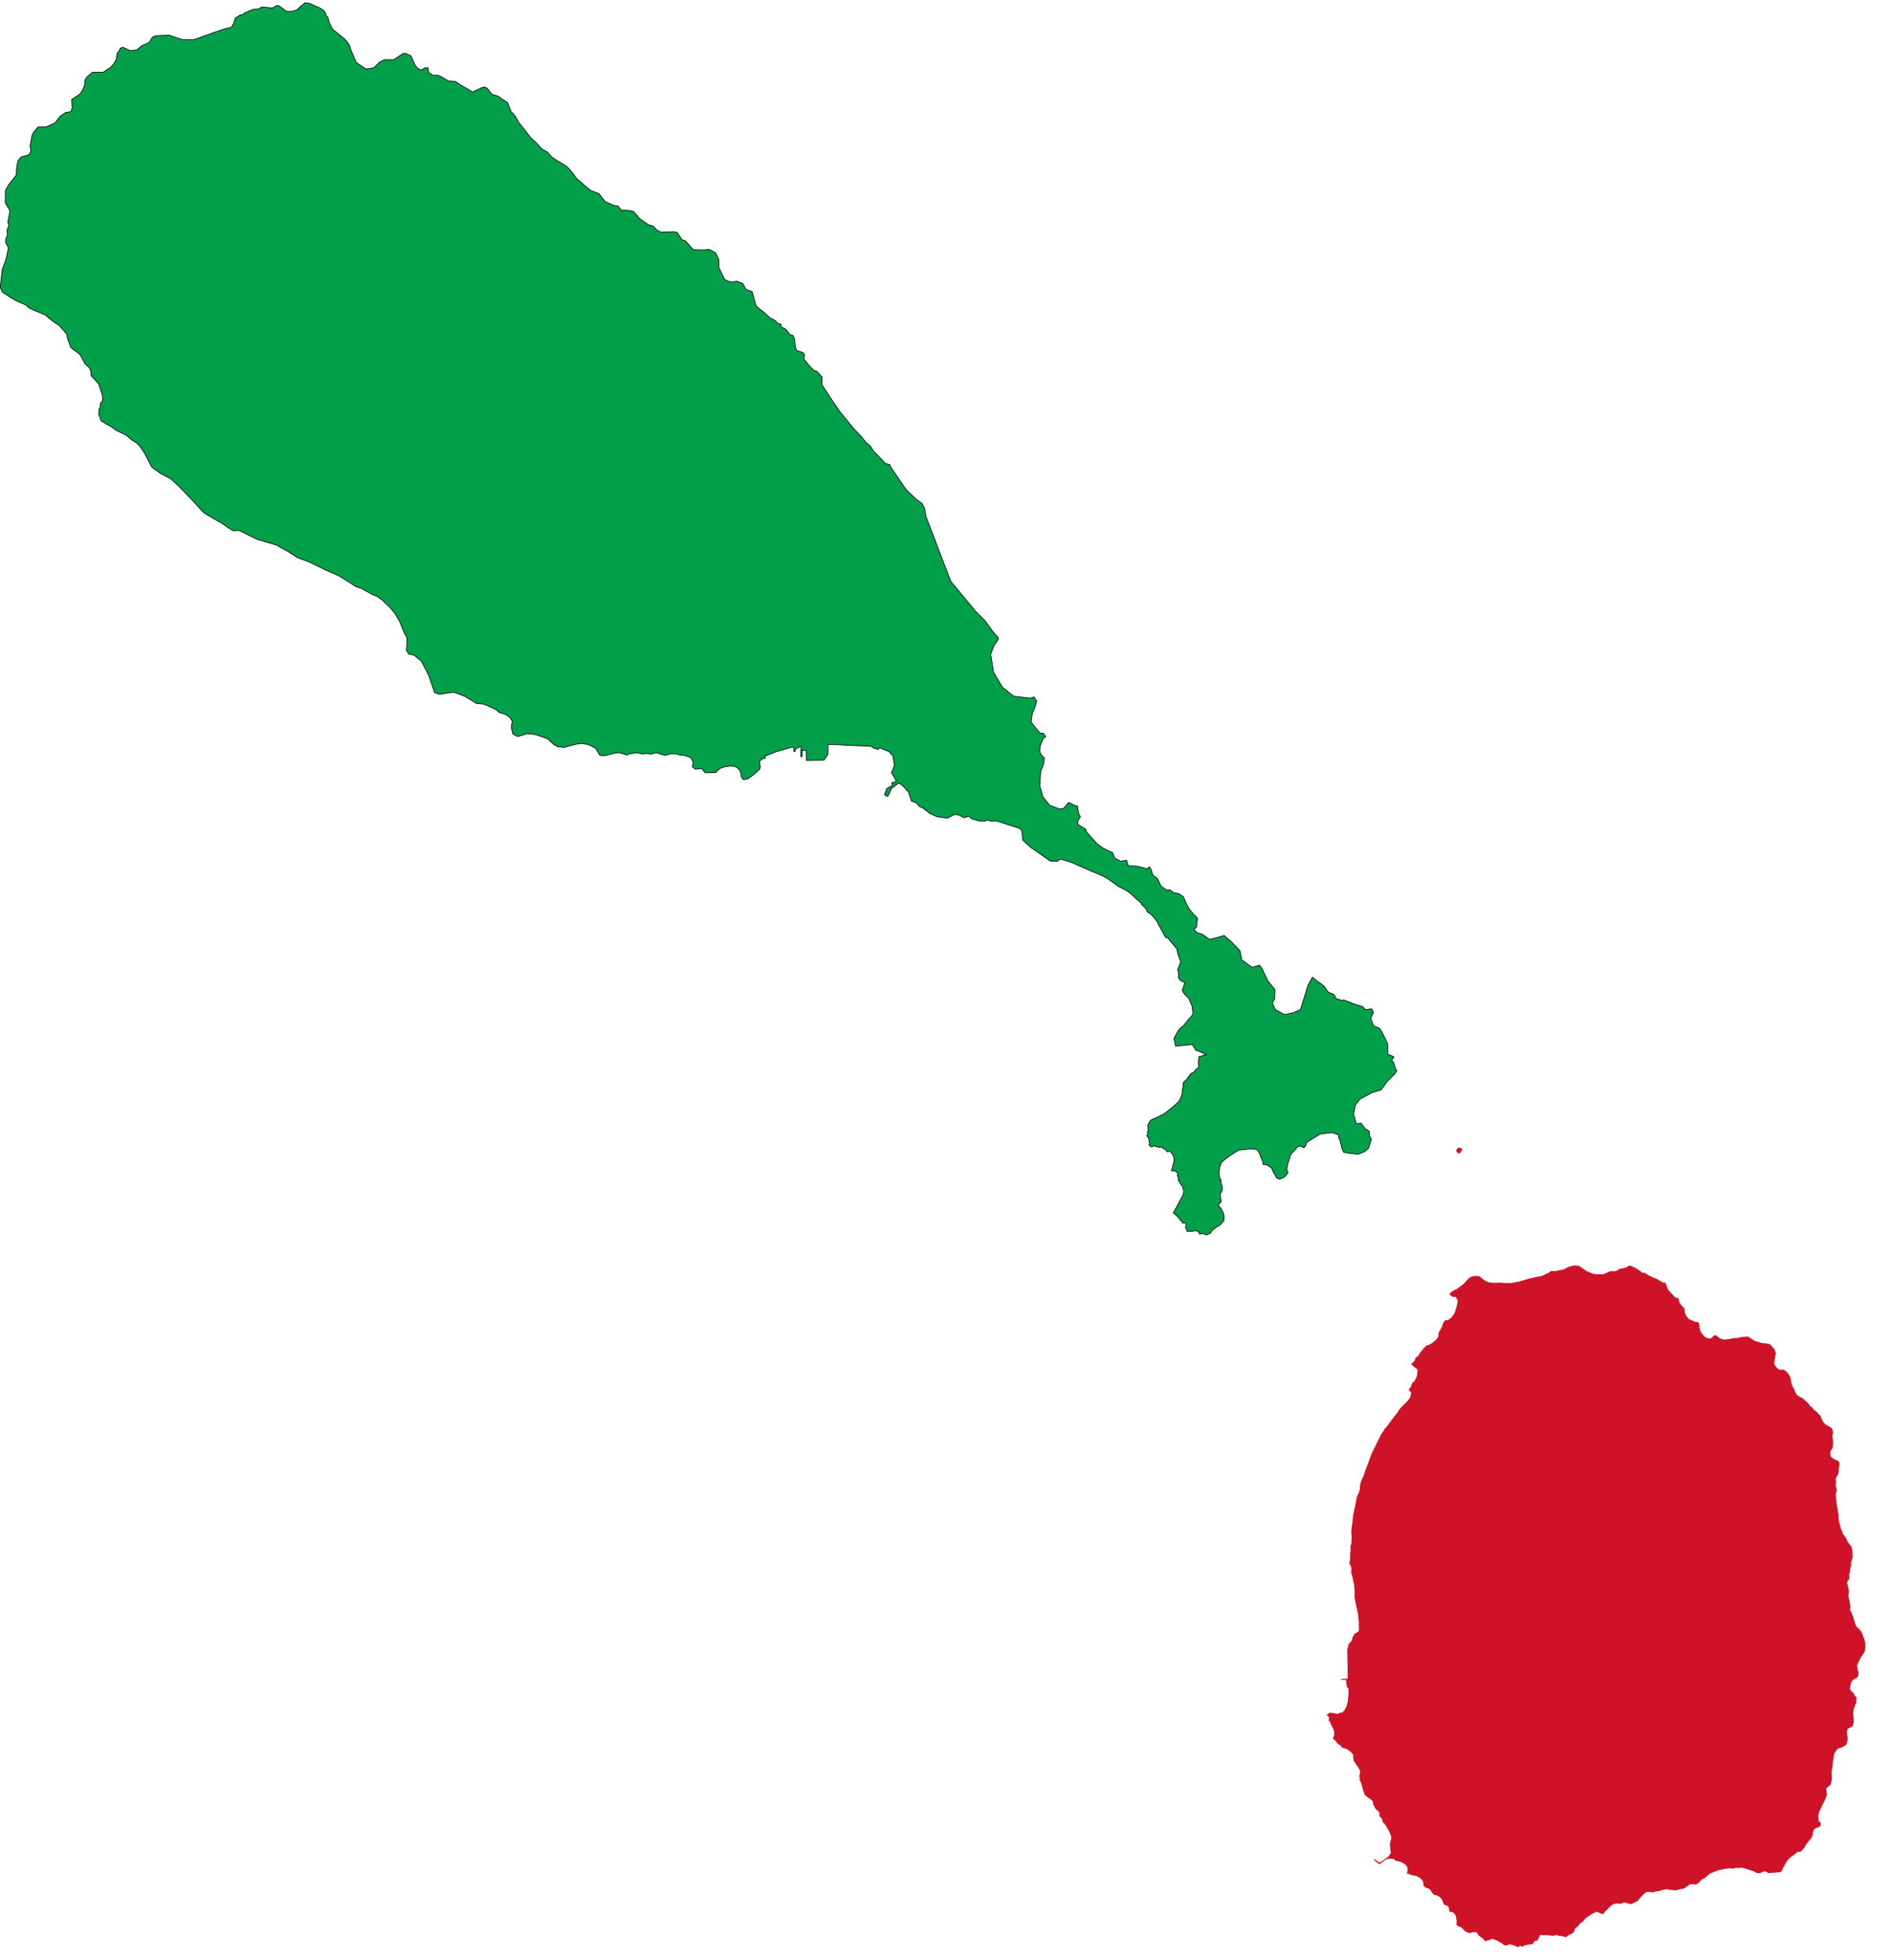
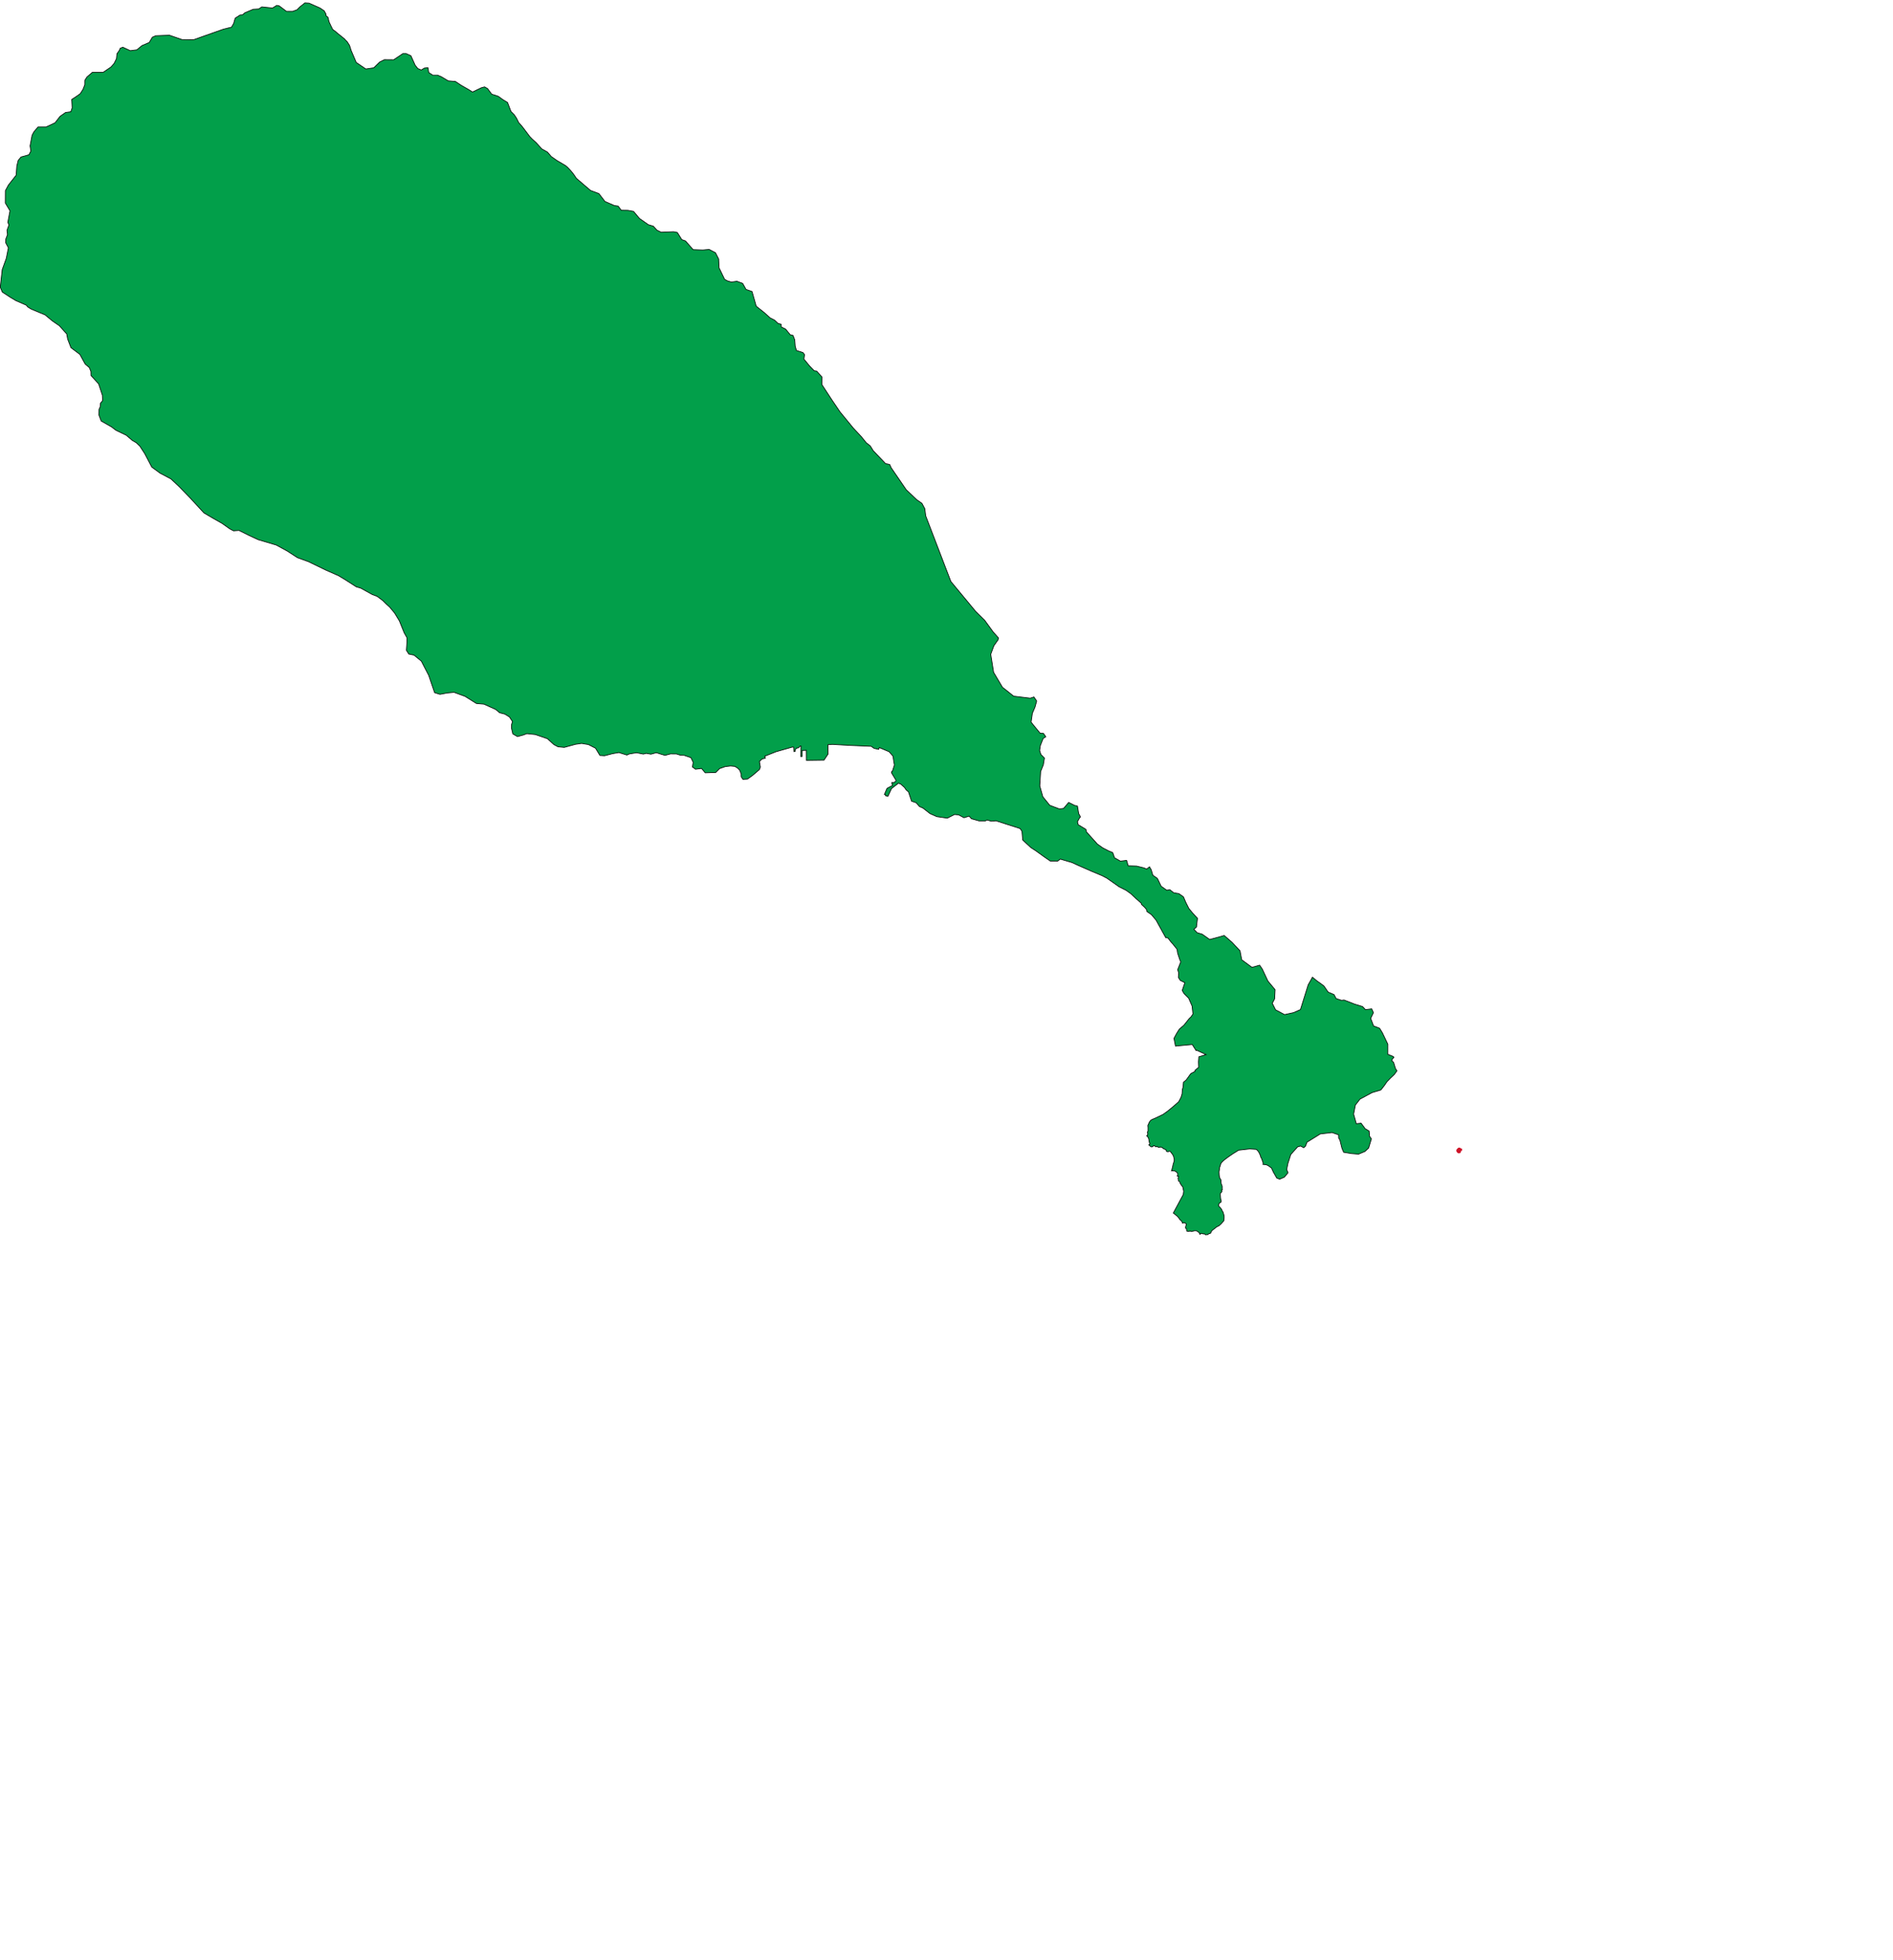
<svg xmlns="http://www.w3.org/2000/svg" xmlns:xlink="http://www.w3.org/1999/xlink" width="810.4" height="839.154" viewBox="-75 -50 150.748 99.818" version="1.0">
  <defs>
    <clipPath id="e">
      <path d="M-75-50H75V50H-75z" />
    </clipPath>
    <clipPath id="a">
      <path d="M0 0h1011v936H0V0z" />
    </clipPath>
    <clipPath clipPathUnits="userSpaceOnUse" id="d" />
  </defs>
  <g style="fill:#009e49;fill-opacity:1">
    <g clip-path="url(#a)" style="fill:#009e49;fill-opacity:1;display:inline" transform="matrix(.184 0 0 .184 -92.96 -87.548)">
      <use xlink:href="#b" x="417.021" y="332.336" width="1011" height="936" style="fill:#009e49;fill-opacity:1" />
      <use xlink:href="#b" x="425.021" y="332.336" width="1011" height="936" style="fill:#009e49;fill-opacity:1" />
      <use xlink:href="#b" x="463.021" y="332.336" width="1011" height="936" style="fill:#009e49;fill-opacity:1" />
      <use xlink:href="#b" x="511.021" y="332.336" width="1011" height="936" style="fill:#009e49;fill-opacity:1" />
      <use xlink:href="#c" x="344.064" y="259.505" width="1011" height="936" style="fill:#009e49;fill-opacity:1" />
      <g clip-path="url(#a)" style="fill:#009e49;fill-opacity:1" transform="translate(-517.945 355.429)">
        <path d="m4299.703 3091.254-.32.133-.223.27-.203.195-.066.16.305-.031.152.18-.355.187-.188.105.34.082.273.047.235-.191-.184-.188.305-.195.254.016.238-.047.254.031.305.172.34-.031.183.01.223-.039-.016-.156-.309-.13-.387-.16-.492-.128-.39-.188-.274-.101" style="fill:#009e49;fill-opacity:1;fill-rule:nonzero;stroke:none" />
        <use y="332.336" x="417.021" xlink:href="#b" width="1011" height="936" style="fill:#009e49;fill-opacity:1" />
        <use y="332.336" x="425.021" xlink:href="#b" width="1011" height="936" style="fill:#009e49;fill-opacity:1" />
        <use y="332.336" x="463.021" xlink:href="#b" width="1011" height="936" style="fill:#009e49;fill-opacity:1" />
        <use y="332.336" x="511.021" xlink:href="#b" width="1011" height="936" style="fill:#009e49;fill-opacity:1" />
        <use y="259.505" x="344.064" xlink:href="#c" width="1011" height="936" style="fill:#009e49;fill-opacity:1" />
      </g>
      <g style="opacity:.99;fill:#009e49;fill-opacity:1;stroke:#000;stroke-opacity:1">
        <path d="m562.598 399.742-2.477-1.258-2.187 2.59-1.797.246-4.192-1.593-3-3.692-1.324-4.687.375-6.243 1.168-2.902.477-2.93-1.559-1.59-.527-1.69.304-2.079 1.223-3.113 1.152-.746-1.035-1.47-1.406-.042-2.461-2.992-1.457-1.805.543-3.836 1.152-2.707.711-2.617-1.183-1.746-1.598.527-7.172-.875-4.851-3.855-3.832-6.457-1.239-7.813 1.36-3.719 1.812-2.554.137-.852-2.29-2.59-3.663-5.03-3.918-3.868-10.7-12.906-10.89-28.414-.39-3.098-1.235-2.317-2.274-1.578-4.562-4.351-3.543-5.188-2.918-4.25-.664-1.449-1.777-.383-5.36-5.605-1.258-2.051-1.746-1.379-2.203-2.707-3.426-3.664-2.425-2.965-3.325-4.05-3.593-5.305-4.243-6.5v-1.383l.02-1.902-2.238-2.512-1.137-.192-1.934-2.023-2.476-3.008.27-1.933-.696-.899-2.812-.898-.528-1.809-.219-2.797-.73-1.91-1.188-.281-2-2.43-1.882-.953-.051-1.164-1.324-.34-1.473-1.398-2.004-1.043-2.508-2.254-3.511-2.797-1.797-6.332-2.594-.914-1.461-2.602-2.492-.933-2.406.336-1.63-.465-1.288-.707-2.391-4.961-.188-3.84-1.375-2.703-2.746-1.45-2.714.255-4.204-.149-3.324-3.77-1.578-.558-1.95-3.113-1.663-.32-5.34.214-1.816-.894-1.56-1.723-2.155-.64-3.832-2.688-2.578-3.07-2.442-.45-2.867-.047-1.371-1.804-1.649-.23-4.05-1.774-2.614-3.39-3.609-1.36-2.852-2.43-3.273-2.816-1.254-1.828-1.254-1.555-1.308-1.387-.848-.726-3.781-2.239-2.426-1.699-1.66-1.933-2.442-1.375-2.34-2.598-1.882-1.73-.985-1.012-1-1.34-2.289-3.02-1.492-1.683-.953-1.914-.93-1.403-1.492-1.539-1.477-3.86-2.07-1.276-1.933-1.407-2.832-.918-1.832-2.441-1.27-.711-1.39.371-3.817 1.844-1.848-1.149-2.984-1.703-2.578-1.707-3.137-.273-2.75-1.668-1.812-.809h-2.106l-1.71-1.086-.391-2.152-1.543.191-1.34.832-1.492-.64-1.137-1.43-1.832-4.09-2.051-.937-1.441-.008-3.985 2.68-4.039-.035-2 1-2.562 2.5-3.442.511-4.156-2.828-2.203-5.183-.695-2.196-1.051-1.64-.594-.555-.559-.64-1.953-1.579-1.422-1.144-.543-.493-1.152-.832-.781-1.578-.817-1.761-.472-1.965-.867-.715v-.676l-.762-1.383-1.813-1.234-4.75-2.094-1.796-.101-2.188 1.746-1.207 1.218-1.898.7-2.68-.02-3.137-2.367-1.05-.211-1.848 1.148-4.614-.488-1.359.887-2.371.137-3.613 1.527-1.051.898-1.07.09-2.086 1.36-.645 2.261-.933 1.621-3.391.829-7.512 2.652-5.547 1.973-4.968-.086-5.461-1.887-5.903.226-1.472.641-1.36 2.277-3.136 1.344-2.223 1.832-2.848.363-3.222-1.496-1.153.48-.34.868-1.035 1.473-.219 2.148L147 78.582l-1.371 1.559-3.36 2.285h-4.664l-2.355 2.02-.934 1.468-.015 1.938-.797 2.023-1.172 1.816-1.715 1.211-1.965 1.282.188 3.644-.578 1.676-2.29.324-2.374 1.672-2.153 2.781-3.918 1.832h-3.476l-1.781 2.106-.782 1.476-.863 4.582.34 2.258-.848 1.602-3.394.957-1.22 1.43-.612 2.449-.286 4-3.343 4.246-1.32 2.445-.036 5.355 2.02 3.36-.934 5.015.492 1.098-.847 2.32.203 1.91-.73 1.919-.036 1.578 1.156 2.175-.898 4.56-1.766 4.894-.847 7.617.898 2.11 3.527 2.3 1.02.594 1.32.808 4.496 1.965.676.809 1.492.898 2.344.977 3.61 1.511 3.171 2.622 3.036 2.105 3.171 3.523.407 2.235 1.425 3.71 3.868 2.919 2.304 4.203 1.766 1.488.695 1.7.035 1.734 3.305 3.633 1.629 4.93.102 2.327-.899 1.063-.172 1.64-.472 1.063-.051 2.477.965 2.578 4.46 2.535 1.97 1.5 4.425 2.12 2.61 2.24 1.714 1 1.559 1.476 2.121 3.258 3.055 5.82 3.558 2.621 4.715 2.492 2.664 2.488.985.938 4.578 4.715 6.07 6.586 4.324 2.535 3.492 1.98 3.375 2.387 1.614.852 2.375-.168 4.511 2.238 3.813 1.766 7.785 2.312 4.75 2.594 4.426 2.87 4.766 1.731 7.734 3.75 5.238 2.301 3.055 1.84 4.66 2.996 1.953.578 2.66 1.469 2.325 1.297 2.07.77 2.441 1.812 1.492 1.484 1.528 1.371 2.136 2.582 2.067 3.41 2.086 5.157 1.187 2.11-.015 2.144-.219 3.308 1.031 1.621 2.274.47 3.156 2.597 1.746 3.37 1.426 2.747 2.574 7.527 2.309.723 3.101-.578 3.004-.29 4.766 1.743 4.918 3.09 3.238.277 5.055 2.278 1.761 1.449 2.223.578 2 1.234 1.324 2.004-.406 1.32-.02 1.559.563 2.45 2.016 1.167 2.496-.683 1.574-.59 3.664.383 5.223 1.808 2.8 2.547 1.778.95 2.699.269 4.898-1.336 2.63-.383 2.952.492 3.07 1.578 1.9 3.133 2 .121 3.425-.886 2.797-.493 3.46 1.082 1.102-.492 3.086-.504 2.918.578 1.274-.324 2 .367 2.375-.644 2.238.707 1.492.441 2.39-.625 2.528.008 1.766.559 1.574.043 2.969 1.016.968 2.023-.324 2.004 1.34.992 2.629-.34 1.559 1.887 4.562-.145 1.68-1.687 2.441-.852 2.309-.277 1.832.184 1.238.746.848.875.644 1.574.031 1.289.766 1.129 1.965-.14 2.121-1.512 3.035-2.59.406-1.067-.39-2.449 1.172-1.086 1.39-.355-.273-.828 4.902-1.95 7.125-2.027.457.086.168 1.894.559-.168-.082-.468.523-.809 1.004-.215.64-.722.391-.04-.066 4.555.527-.023V376l1.848-.074.031 4.351 7.633-.105 1.746-2.625-.031-4.05 1.95-.122 7.07.41 9.703.426 1.238.895 1.984.41.254-.77 4.238 1.79 1.696 1.937.273 1.89.067.446.27 1.488-.849 2.625-.355.215-.031.574 1.914 3.176-.05.34-.474.425-.765.38-.32-.212-.153.043v.598l.27.66-2.407 1.301-1.12 2.64.527.216-.07.257 1.07.336 1.578-3.386 2.984-2.305 1.016.398.66.598.953.852.66 1.003 1.051.907 1.324 4.015 2 .676 1.442 1.664 1.492.64 3.055 2.395 2.964 1.317 4.528.66 3.12-1.578 1.782.152 2.309 1.234 2.238-.68 1.016 1.126 3.324.937 2.695-.011.746-.391 1.817.531 2.05-.172 10.414 3.348.797 1.195.32 3.77 3.547 3.285 2.102 1.363 3.547 2.559 2.746 1.894 3.172.024 1.168-.867 4.988 1.468 2.965 1.348 5.871 2.578 4.121 1.723 2.188 1.133 5.36 3.77 2.933 1.472 2.101 1.492 2.137 2.02 2.34 2.07.187.597 1.168 1.067.883 1 .273.98 1.883 1.285 2.035 2.407 4.223 7.644.848.028 1.492 1.91.695.758 1.832 2.28.254 1.688.899 2.73.441 1.04-1.324 3.39.441 1.344-.136 1.969.796 1.3 2.004 1.009-1.136 3.347.777 1.332 2.004 2.028 1.492 3.418.371 3.433L613 491.4l-.629.543-2.39 3-1.97 1.68-1.183 1.898-1.137 2.105.66 3.352 7.242-.69 1.683 2.63.143-.18 4.174 1.909-3.139.96-.156 2.164.08 2.383-1.641 1.367.117.37-1.905 1.02-1.933 2.684-1.203 1.016-.102 1.027-.05 1-.34 1.176-.102 1.73-.254.95-.324.898-.914 1.668-2.055 1.824-2.695 2.223-2.02 1.445-2.355 1.133-.73.36-1.579.675-.59.305-.594.722-.73 1.598.086 1.086-.02.746.036.516-.325.574.207.637-.12.597-.372.297.406.387.32.488.223.66.067.66.187.832.188.278-.121.273-.34.367.152.168.309.176.183.23.29.235.406.059.425-.145.239-.363.234-.063.34.153.289.273.305.129.375-.211.406.297.508.168.527-.192.406.086.426.149.387.383.68.343.593.23.036.454.253.297.391.07.457-.05.406-.169.375.22.118.16.304.429.528.703.37.766.29 1.261-.035.786-.407 1.238-.39 1.746-.356 1.238.407-.086.41.102.558-.016.371.235.442.273.289.32.219.426-.082.64-.137.298.254.195.324-.066-.07.597-.168.422.203.473-.067.449.336.277.34.254.051.489.29.34.323.644.254.215.27.36.203.616.086.594.168.707-.184 1.496-4.293 7.969 1.238 1.023.29.184.695.758.66.949.508.406.34.426.238.664.695-.195.457.148.426.297.102.32-.188.48-.152.524.015.64.391.192.02.508.066.492.492.13.473.07.527-.243.441.258 1.543-.336.848.055.559.426.629.425.015.497.305.128.187-.28.325-.13.492.13.406.152.356-.13.355.34.375.168.336-.132.476.05.325-.382.406-.067.523-.234.121-.512.575-.722 1.258-.954.609-.515 1.066-.516.934-.851.558-.657.528-.578.152-1.238-.015-.934-.223-.812-.254-.852-.305-.406-.254-.64-.254-.387-.542-.657-.407-.343-.172-.36.02-.336.285-.578.324-.379.34-.074.219-.488-.188-.637-.132-.77-.086-1.32.015-.703.254-.273.375-.434.086-.336-.254-.34.371-.175-.05-.36v-1.144l-.442-1.22-.086-.788-.031-.79-.39-.577-.239-.637-.117-.805-.07-1.433.171-1.02.051-.707.39-1.21.235-.77.664-.746.625-.575 1.157-.898 1.05-.758 1.543-1.066 1.578-.985 1-.636 4.848-.555 2.715.191.39.25.63.727.523.96.305.743.253.875.223.238.32.914.305.867.121.54-.101.406.457.043.578.058.492.07.95.489.878.66.36.262.828 1.812.78 1.344.661 1.168 1.258.508 2.035-.89 1.594-1.919-.578-1.383.543-2.687 1.222-3.816 2.985-3.325 1.238-.34 1.406.727.746-.684.645-1.707 5.765-3.578 5.09-.597 2.832.98.032 1.43.511.808.88 3.524.745 1.781 3.325.555 3.136.258 2.781-1.172 1.579-1.477 1.203-3.976-.797-1.09-.184-2.262-1.73-1.066-1.746-2.364-2.07.235-1.172-4.157.765-3.921 2-2.559 5.207-2.809 3.832-1.156 1.578-2.023 1.051-1.555 1.426-1.473 1.812-1.726 1.086-1.512-.66-1.039-.797-2.648-.781-.68.238-.809.696-.597-.29-.426-2.355-.957v-4.371l-2.344-4.922-1.218-1.984-1.493-.579-1.12-.425-1.239-3.258 1.172-2.473-.73-1.652-2.711.34-1.29-1.352-3.394-1.043-4.594-1.789-1.07.148-2.324-.765-.93-1.723-2.563-1.094-1.812-2.64-1.598-1.192-1.168-.812-2.222-1.79-.575 1.087-1.257 2.215-3.34 10.722-2.985 1.317-3.882.855-3.887-2.066-1.422-2.836 1-1.918.203-3.965-3.121-3.77-2.406-5.136-1.156-1.703-3.32.933-4.446-3.277-.73-3.883-3.493-3.707-3.36-2.937-1.827.55-4.446 1.192-3.222-2.278-2.188-.66-1.441-1.492 1.121-.96.441-3.77-2.054-2.239-1.66-2.004-1.36-2.714-1-2.348-2-1.395-2.222-.363-1.68-1.344-1.305.258-2.441-1.746-1.63-3.39-1.948-1.344-.73-2.422-.747-1.242-1.219.98-1.156-.512-3.203-.789-3.629-.105-.695-2.367-2.664.332-2.559-1.461-.766-2.235-1.863-.765-2.426-1.262-2.359-1.664-4.715-5.258-.27-1.121-3.324-2.012-.32-1.343.387-.622.476-.914.457-.468-.78-1.45-.54-3.242-1.324-.34" style="fill:#009e49;fill-opacity:1;fill-rule:nonzero;stroke:#000;stroke-width:.303;stroke-miterlimit:4;stroke-opacity:1;stroke-dasharray:none" />
-         <path d="m788.219 602.71-1.39-.3-1.036-.426-.508-.234h-.32l-1.238-.723-1.63-1.156-.917-.676-1.645-.304-1.629.218-1.726.551-1.985 1.067-1.476.234-2.137.45-1.73-.13-.22.297-.694.516-.833.297-1.324.66-1.05.465-1.68.28-3.832.852-3.867 1.172-3.61.703h-2.36l-2.831-.171-2.68.109-2.223-.32-1.492-.723-1.066-.813-.223-.226-.472-.453-.918-.426-1.32-.047-1.528.238-1.152.555-1.051 1.172-1.477 1.598-1.578 1.148-1.187.895-1.797.875-.95.765-.558.703.508.493.695.511.797.23.371-.21.36.105.878 1.598-.168 1.367-.492 1.809-.644 2.132-1.391 2.004-1.527 1.196-.457-.043-.696.02-1 1.32-.406 1.578-.645 1.043-.882 1.644-.086 1.469-.696 1.176-2.035 1.722-1.558.828-.797.153-.711.765-.492.297-.426.77-.95.98-1.273 2-.777.305-.578 1.531-.899.98-.644.493.797.594.61.66.73.449.78.66-.339 2.817-1 2.062-1.086.98-.508 1.493-.426.449-.543 1.062.833.707.238.766-.274 1.152-.574 1.215-1.308 1.43-2.747 2.789-.78 1.281-1.153 1.469-2.543 3.344-1.035 1.492-.864.918-1.832 2.812-3.086 6.247-1.07 2.214-1.152 3.239-1.188 3.07-.918 2.77-.797 1.66-.625 1.687v.488l-.253 1 .03 1.004-.491 1.621-.848 1.875-.727 3.918-.203.77-.664 3.281-.355 3.363-.29 1.84-.167 1.957.168 2.13-.082 1.945-.086 1.406-.34.23.066 1.875-.203 2.239-.031 2.171-.34 1.43.73 1.555.184 1.023-.101.957.02 1.004.355.79.933 4.452.133 1.899.05 3.324.544 2.961.918 4.027.336 3.434.05 3.75-.335.703-.461.125-.407.3-.422.169-.273.387-.305.296-.609 1.196-.152 1.086-1.645 1.937-.05.856-.34.957-.036 1.172.153 6.332v5.39l-2.715.106.035.449 1.918-.11.441 3.18.133.25h.274l.27.387.085 2.113-.375 3.383-.203.883-.27 1.144-.933 1.938-1.016.93-.203.18-.34-.087h-.512l-.336.387-.324-.047-.441.176-1.863-.387-1.325-.152-.254.195-.375.266-.27.215-.476.183.325.508.628.512.168.62-.355.891.574.344.274.531.168.66.511.981.61 1.149.39 1.406-.07 1.492-.406.898.035.551.848.66.695.875.422.641.543.129.73.637.407.62.558.298 1.68.488 1.832 1.324.918 1.191v1.067l.183 1.023-.015.36 1.187 1.855.965 1.367.715 1.344-.086.746-.32 1.871.508.364-.508.449.914 2.004.762 2.941.746 2 1.613 1.234 1.559 1.176.425.875-.101.66.492.868.492.878.488.641 1.188.957.187.938-.101 1.062.66.258.645 1.133.101.875.102.187.765.703.696 1.063 1.187 1.965.965 2.3.05 1-.593 2.473.406 3.836-.949 1.535-3.645 2.516-.222-.234-.285.3-1.953-1.496-.286.367 2.34 1.891 3.02-2.129.285-.066.34-.082.984-.149 1.117.086.852.235.406.593 1.371.235 1.426.449 1.562 1.023.778 1 .07 1.77-.238 1.148h.574l.848.364.953.3 1.797.32 1.61.938 1.085 1.125.324 1.215-.101.64.406.579.863.66.477.125.66.176.61.465.78 1.343.883.938h.797l1.305.707 1.254 1.062.46 1.301.442 1.11.508.144.898.32.68.645.133 1.148.203.934.746-.145 1.172.575.781 1.152.371 2.148-.066 1.047.031.79.766.616 1.34.512.558.578 1.29 1.254 1.628.621 1.934-.472 1.05.129.493.425.37.852 2.036 1.43.29.449.526.617.524-.047.664-.25.305.02.625-.196.543-.32.746-.145 1.832.723 1.933 1.067.934.789.965.34 1.613-.575 1.559.363 2.054.852.489-.047.171-.57.762.21.766.216.37-.45.442-.257.528.109.543-.191.457-.196.39.09 1.27-.195.715-.766.27-.637.831.016.625-.465.36-.726.406-1.13.523-.406.95.196h1.527l2.004.23 1.133.043.984-.379 1.273.426 1.051.04 1.067.296.765.3.68-.448.59-.575.476-.128 1.34-.723.695-.852.22-1.195.85-.492.677-.617.644-.957 1.305-.895 1.258-1.473 2.68-1.812 1.913-.934 1.461.617 1.188.446.558-.274.29-.707 1.218-1.062 1.05-1.133 1.442-1.148 1.461-.301 1.27.152.832-.062.848-.473.917-.043 1.372.516 1.07.21 2.883-1.449 1.015-1.258.848-.851.832-.918 1.152-.79 1.106-.042 1.355.195.34.016 1.152-.426.985-.062 2.543-.7 1.324-.152.762.172 1.746.21 1.426.09 1.73-.515 1.254-.152 1.05-.485 1.848-1.406 1.73-.129.747.258 1.05-.535.833-.703.543-.809 1.61-.895 2.241-1.878 1.356-.575 2.457-.937 2.36-.469 2.253-.32 1.613.148 1.036-.277h.93l1.816-.149 1.507.426 2.055.64 1.574.513 1.172.703 1.492.105.915-.383 1.12-.425.864.253.797.516 4.902-.344.73-.359 1.422-2.836 1.07-1.793 1.274-1.383 1.778-1.277 1.425-1.152 1.407-.11.816-.914 1.035-1.234.168-.535 1.563-2.106 1.05-1.2.473-1.237.152-1.063.239-.765.39-.79.711-.425 1.309-.364.61-.636.187-.793-.223-.614-.848-.703.07-.597-.136-1.621.473-1.832 1.238-2.56.969-1.937.797-1.918.34-1.003-.274-.856-.117-1.68.39-.382 1.493-1.196.39-1.402.203-1.238-.101-.98-.051-1.641.387-2.665.152-1.617.273-1.816.305-1.957.969-1.664.777-.742 1.442-.387.746-.406 1.156-.637.437-.965.41-1.828-.34-1.918v-1.535l.473-1 1.239-.516.883-.765.355-2.047-.305-2.79.203-2.214.305-.79.254-.812.578-1.062.016-.961.07-.875-.035-.613-.899-.981-.168-.746-.984-.852-.715-.859.086-1.34.457-1.851.883-1.028 1.766-1 .421-.832.086-1.129-.02-.703-.32-.297-.152-1.086-.168-1.132.406-.957 1.34-2.622 1.27-1.835.492-1.149.086-1.473v-1.66l-.457-1.64-.563-1.559-.675-1.64-1.02-1.278-.863-.64-.457-.743-.477-1.281-.422-1.45-.492-1.597-.644-1.406-.426-.852-.168-.707.219-.593v-.618l-.34-1.488-.031-.797-.36-1.23-.168-1.258.239-1.047-.036-1.02-.289-1.515-.406-1.406.086-.934.781-.98.133-.793-.168-1.239.305-.675.152-1.157-.05-.488.527-1.832-.153-.941.387-1.04.36-1.28-.086-2.79-.493-1.898-1.304-1.578-1.375-2.707-.73-.704-1.34-3.343-.067-.512-.629-2.32-.066-1.11.015-1.238-.812-4.664-.39-3.309-.036-1.214.258-.786.203-.707-.375-1.445-.117-1.11.183-1.3-.203-.746.086-.938.543-.68.492-1.042.238-1.086-.019-1.051.152-.828.188-.875-.102-.938-.37-.68-1.462-.683-1.441-.855-.543-.891-.05-1.578.323-.766.61-.875.238-1.363-.016-2.07-.308-1.493.187-1.148.153-.852-.204-.554-.136-.7-.442-.64-1.472-.875-1.07-.559-1-1.066-.423-.977-.425-.808-.203-1.024-.407-.066-.765-.852-.965-1.043-.711-.32-.274-.508-.812-.851-.918-.77-.29-.531-1.132-1.156-1.172-.977-.254-.344-1.441-.68-1.152-.769-.645-1.11-.664-1.64-.746-1.258-.336-1.062-.172-1.367-.371-1.387-.441-.914-.918-1.086-.934-.852-.898-.343-1.239.152-1.34-.875-1.082-1.492.102-1.77.406-2.152.239-.977-.34-.406.015-.469-.218-.554-.356-.364-.187-.554-.204-.016-.441-.426-.559-.75-.746-.43-1.902-.316-.61.043-1.304-.32-2.207-.66-.66-.426-.305-.129-1.254-.875-.695-.402-.461-.176-.203.129-1.219.023-2.156.32-.746.258H848.1l-1.867.387-2.37.293-.985-.172-1.035-.469-1.153-.937-.578-.32-.797.085-.746.957-1 .454-1.847-.559-1.36-1.426-.828-1.32-.492-1.942.031-.914-.184-.597-.359-.426-1.457-.168-1.477-.73-1-.36-1.117-1.32-.664-1.45-.168-1.874-1.203-1.196-.918-1.277-.37-1.367-.052-.488-.441-.192-1.07-.297-3.051-3.308-1.07-2.895-.286-.293-.41.293-2.965-1.64-.46-.387-.169.066-.863-.3-2.035-.977-1.816-1.11-.102-.34-.629.47-1.984-1.512-.543-.282-1.031-.656-.766-.234-.168-.239-.39-.167-.864-.196-.441.13-.696.214-.152.363-.918.211-2.375.559-.336-.11-.055.536-1.644.53-1.574-.089-1.34.516-1.985.851-3.257-.02" style="fill:#ce1126;fill-opacity:1;fill-rule:nonzero;stroke:none" stroke="none" />
        <path style="fill:#ce1126;fill-opacity:1;fill-rule:nonzero;stroke:none;display:inline" d="m728.524 550.32.324.024.305.02.34-.044.203-.168.082-.191.101-.235.086-.257.172-.215.27-.13.085-.167-.187-.043.168-.215-.117-.21-.168-.173-.34-.058-.305-.282-.258-.062H729l-.222.086-.22.129-.288.312-.274.305-.117.379.05.363.153.32.29.297.152.215" stroke="none" />
      </g>
    </g>
  </g>
  <g clip-path="url(#d)" transform="matrix(1.568 0 0 1.568 -41.878 -.252)">
-     <path d="M22.474 15.388H52.9V-16.06" style="fill:#ce1126" />
    <g clip-path="url(#e)">
      <path d="M-75 50 75-50" style="stroke:#fcd116;stroke-width:42" />
      <path d="M-75 50 75-50" style="stroke:#000;stroke-width:30" />
    </g>
    <g style="fill:#fff">
      <path d="M31.26-19.063 20.733-30.65 24.52-17.17z" />
      <path d="M27.38-16.477 20.734-30.65l10.986 8.68z" />
      <path d="m29.413-16.395 7.766-13.59L25.53-22.22z" />
      <path d="m25.755-19.285 11.424-10.7-4.86 13.13z" />
      <path d="m29.292-21.644-14.27 6.43 13.988.564z" />
      <path d="m30.553-17.155-15.531 1.941L26.67-22.98z" />
      <path d="M26.305-17.327 41.63-14.14l-10.986-8.678z" />
      <path d="m27.923-21.7 13.707 7.56-13.989-.565z" />
      <path d="m26.23-20.57 1.706 15.559 4.86-13.13z" />
      <path d="M30.889-20.383 27.936-5.01 24.15-18.49z" />
    </g>
    <g style="fill:#fff">
      <path d="M-25.74 18.937-36.267 7.35l3.786 13.479z" />
      <path d="M-29.62 21.523-36.266 7.35l10.986 8.68z" />
      <path d="m-27.587 21.605 7.766-13.59-11.649 7.765z" />
      <path d="m-31.245 18.715 11.424-10.7-4.86 13.13z" />
      <path d="m-27.708 16.356-14.27 6.43 13.988.564z" />
      <path d="m-26.447 20.845-15.531 1.941 11.648-7.766z" />
-       <path d="m-30.695 20.673 15.325 3.186-10.986-8.678z" />
      <path d="m-29.077 16.3 13.707 7.56-13.989-.565z" />
      <path d="m-30.77 17.43 1.706 15.559 4.86-13.13z" />
-       <path d="m-26.111 17.617-2.953 15.372-3.786-13.479z" />
    </g>
  </g>
</svg>